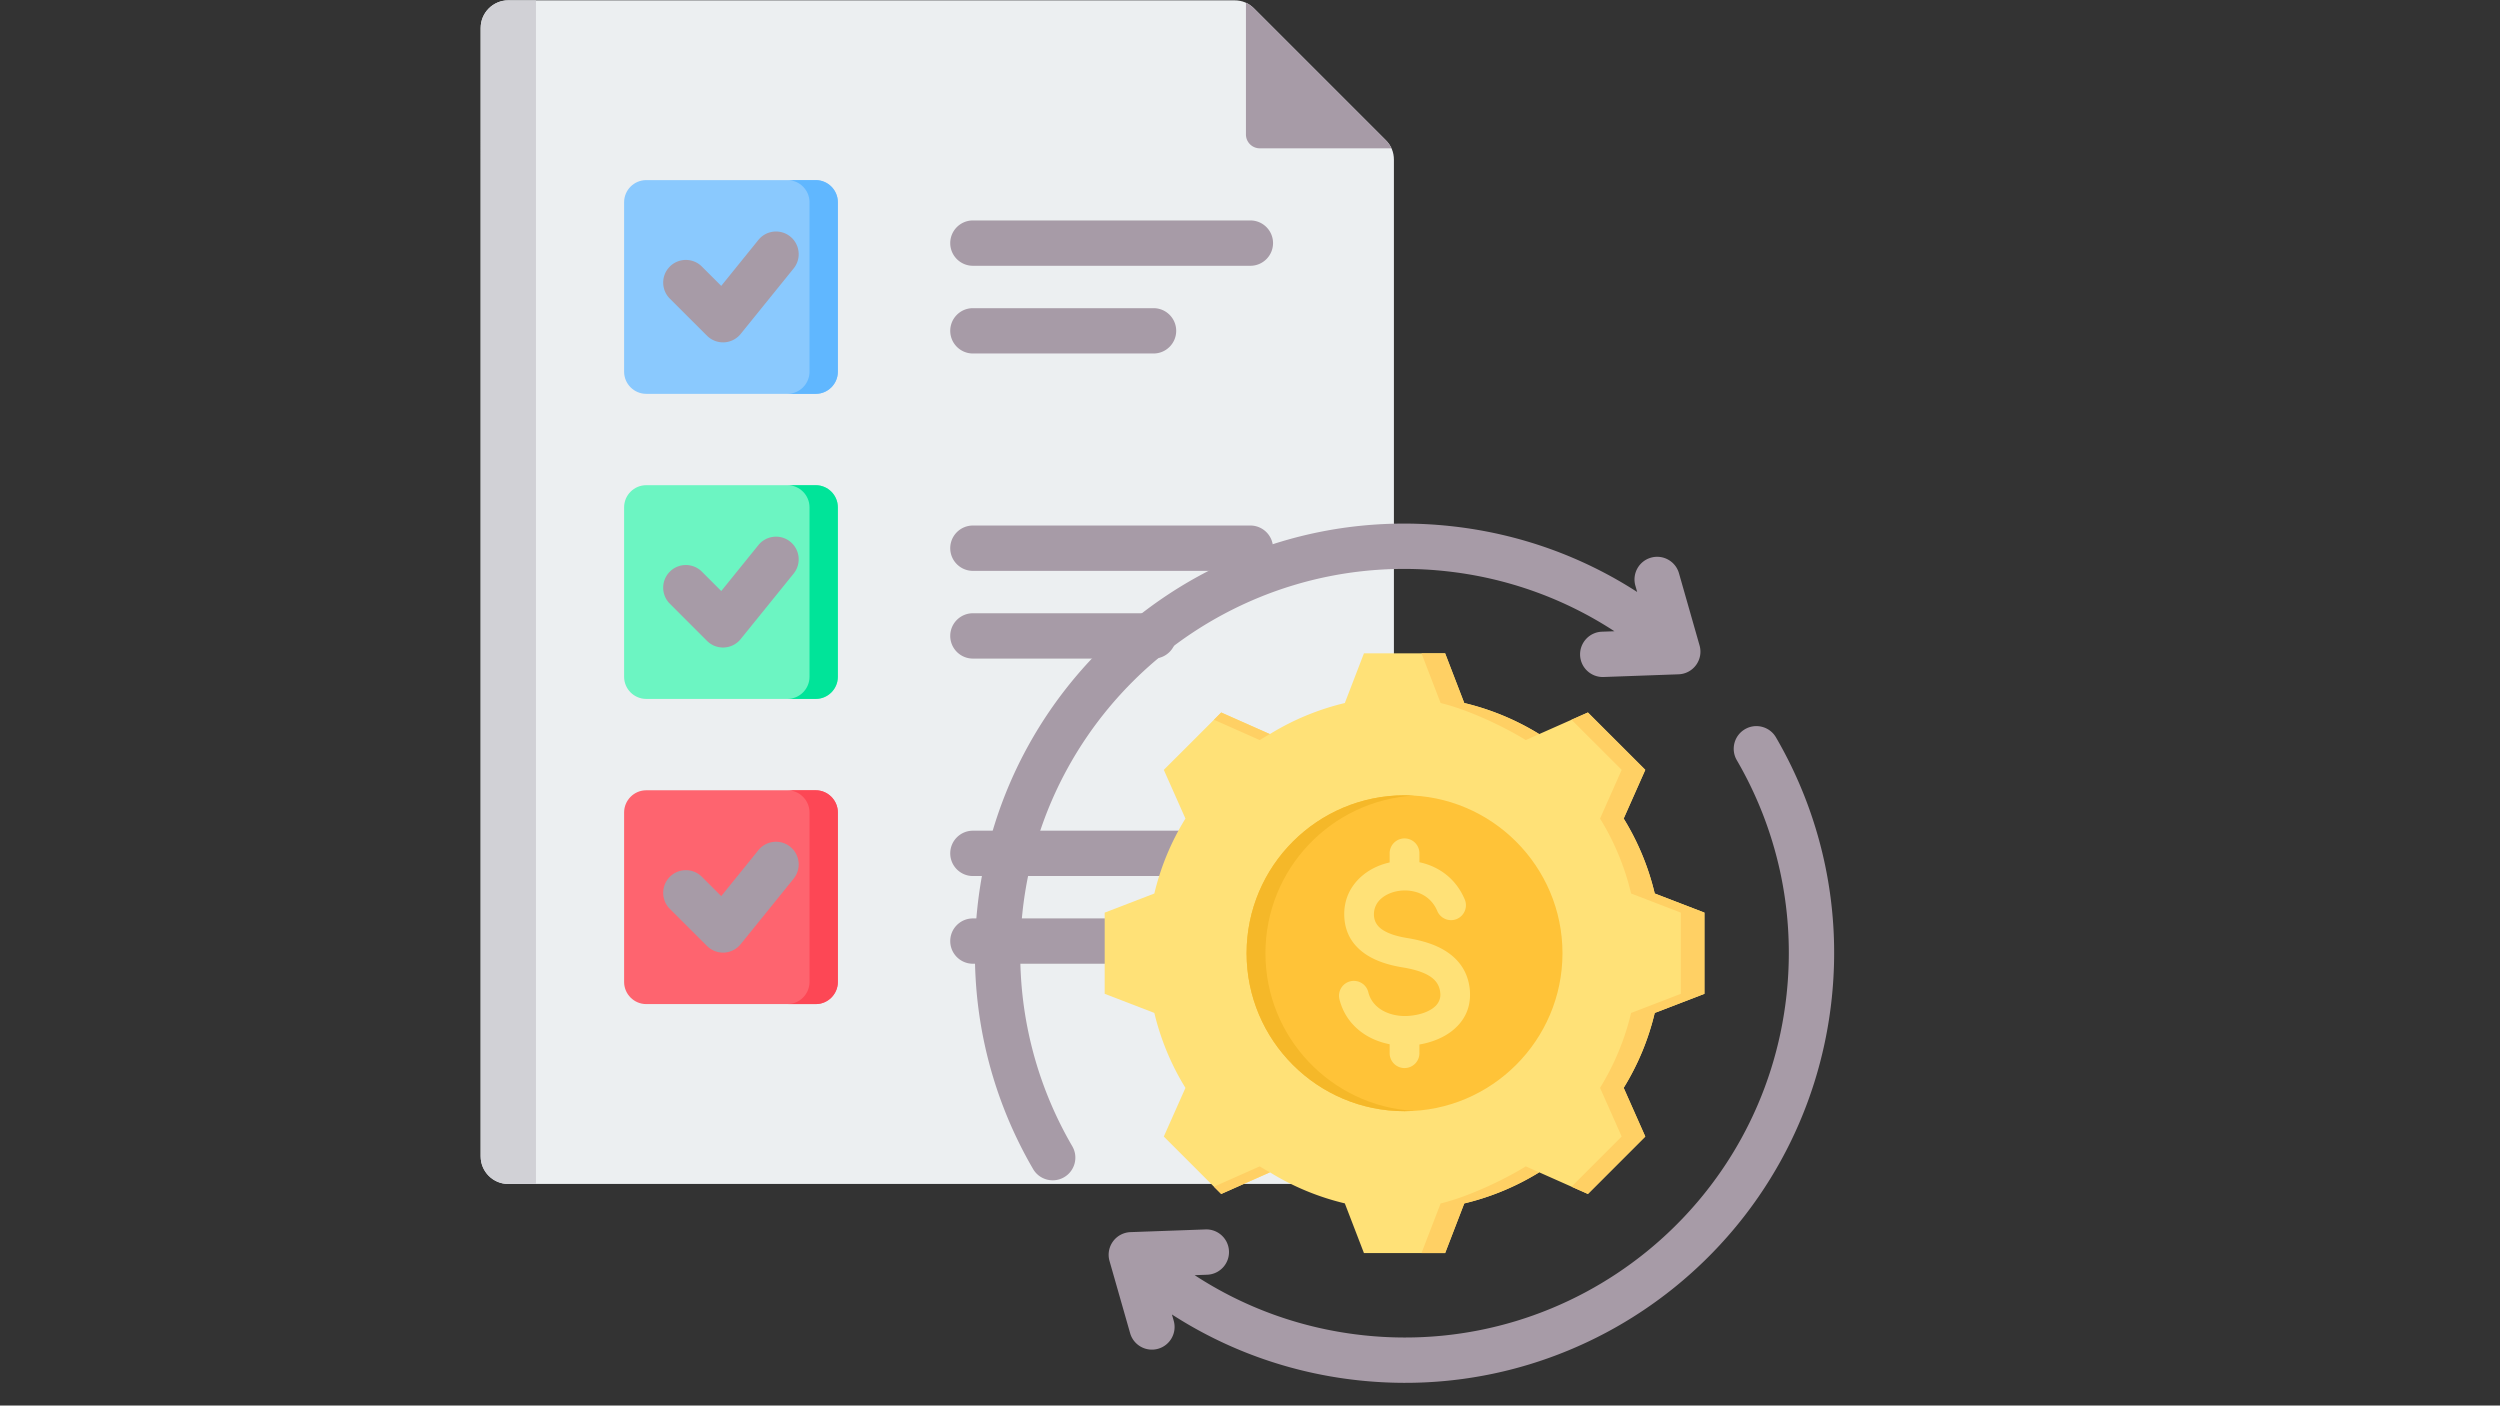
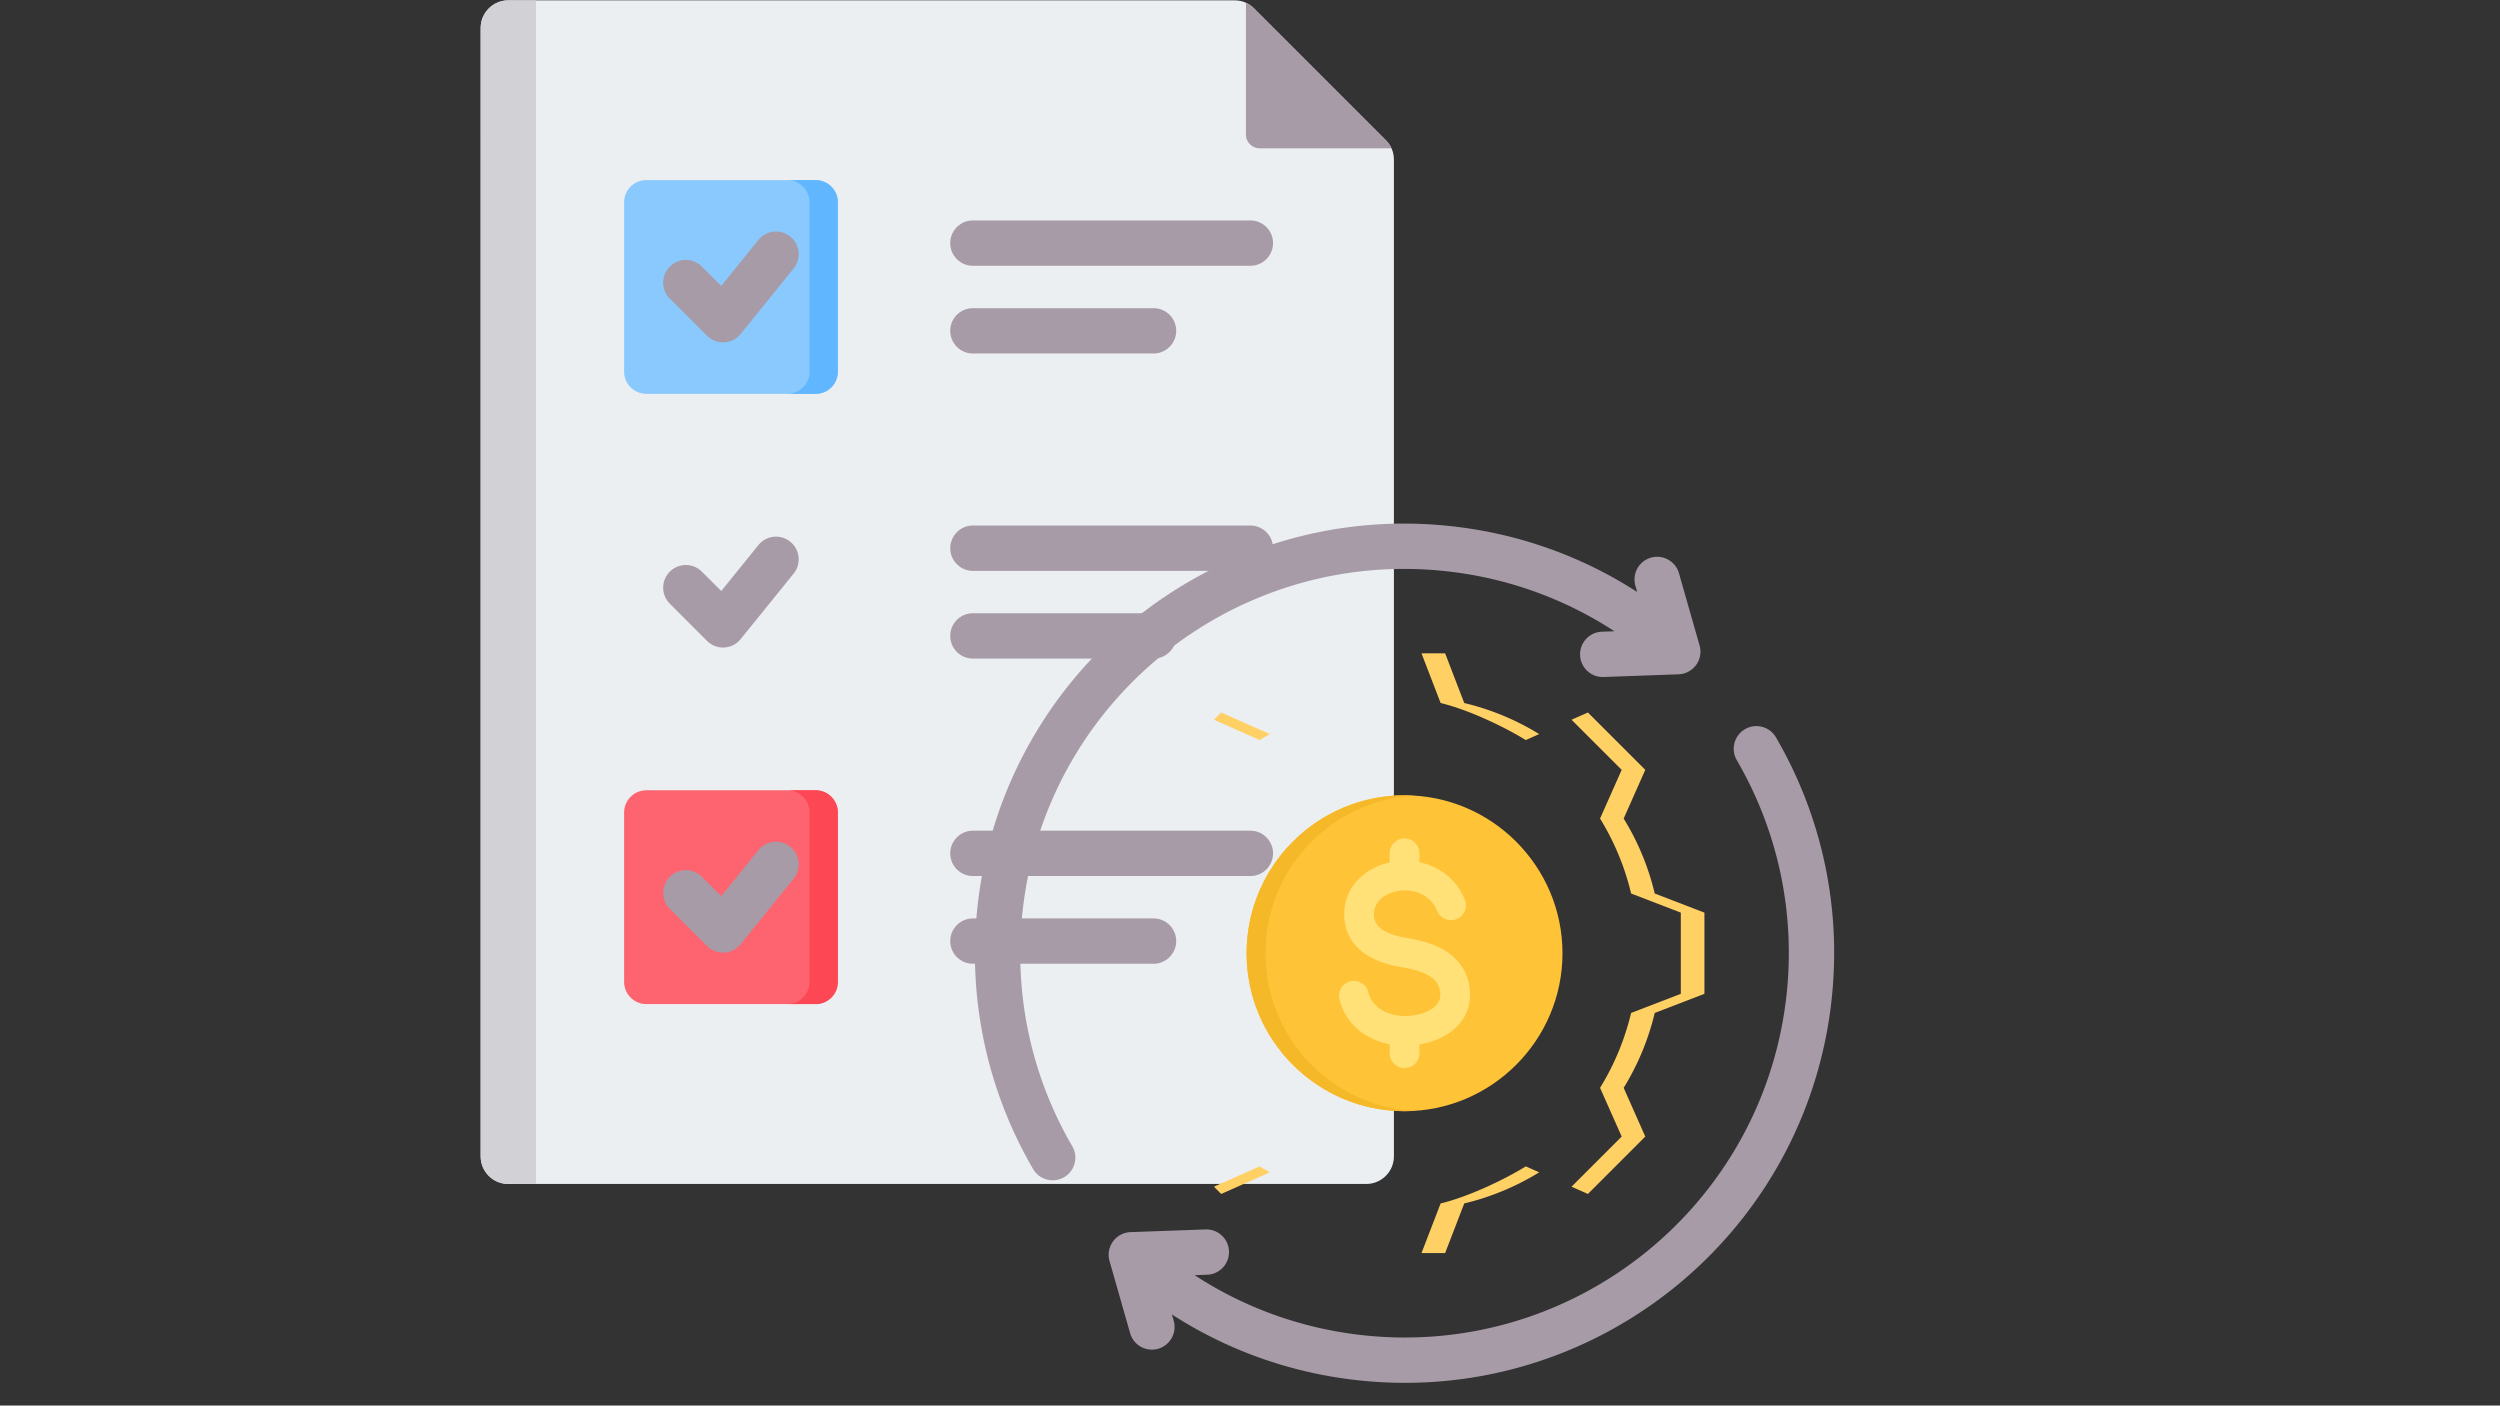
<svg xmlns="http://www.w3.org/2000/svg" width="1366" height="768" version="1.0" viewBox="0 0 1024.5 576">
  <rect x="0" y="0" width="1024.5" height="576" fill="#333333" stroke="none" />
  <defs>
    <clipPath id="a">
      <path d="M196.953.14H572V486H196.953Zm0 0" />
    </clipPath>
    <clipPath id="b">
      <path d="M196.953.14H220V486h-23.047Zm0 0" />
    </clipPath>
  </defs>
  <g clip-path="url(#a)">
    <path fill="#eceff1" fill-rule="evenodd" d="M208.293.14h297.594c3.12 0 5.816 1.118 8.023 3.325l53.996 53.996c2.203 2.203 3.32 4.894 3.32 8.02v408.394c0 6.242-5.097 11.313-11.343 11.313h-351.59c-6.246 0-11.316-5.07-11.316-11.313V11.457c0-6.219 5.07-11.316 11.316-11.316m0 0" />
  </g>
  <path fill="#a79ba7" fill-rule="evenodd" d="M510.586 1.113V55.11a5.68 5.68 0 0 0 5.672 5.672h53.965a11.2 11.2 0 0 0-2.317-3.32L513.91 3.465c-1.035-1.004-2.12-1.809-3.324-2.352m0 0" />
  <g clip-path="url(#b)">
    <path fill="#d1d1d6" fill-rule="evenodd" d="M208.293.14h11.344v485.048h-11.344c-6.246 0-11.316-5.07-11.316-11.313V11.457c0-6.219 5.07-11.316 11.316-11.316m0 0" />
  </g>
  <path fill="#8ac9fe" fill-rule="evenodd" d="M264.824 73.809h69.461c4.988 0 9.063 4.074 9.063 9.062v69.461c0 4.988-4.075 9.063-9.063 9.063h-69.46c-4.99 0-9.063-4.075-9.063-9.063v-69.46c0-4.99 4.074-9.063 9.062-9.063m0 0" />
  <path fill="#60b7ff" fill-rule="evenodd" d="M322.676 73.809h11.61c4.987 0 9.062 4.074 9.062 9.062v69.461c0 4.988-4.075 9.063-9.063 9.063h-11.61c4.99 0 9.063-4.075 9.063-9.063v-69.46c0-4.99-4.074-9.063-9.062-9.063m0 0" />
-   <path fill="#6cf5c2" fill-rule="evenodd" d="M264.824 198.832h69.461c4.988 0 9.063 4.074 9.063 9.063v69.46c0 4.989-4.075 9.063-9.063 9.063h-69.46c-4.99 0-9.063-4.074-9.063-9.063v-69.46c0-4.989 4.074-9.063 9.062-9.063m0 0" />
-   <path fill="#00e499" fill-rule="evenodd" d="M322.676 198.832h11.61c4.987 0 9.062 4.074 9.062 9.063v69.46c0 4.989-4.075 9.063-9.063 9.063h-11.61c4.99 0 9.063-4.074 9.063-9.063v-69.46c0-4.989-4.074-9.063-9.062-9.063m0 0" />
-   <path fill="#fe646f" fill-rule="evenodd" d="M264.824 323.855h69.461c4.988 0 9.063 4.106 9.063 9.094v69.461c0 4.988-4.075 9.063-9.063 9.063h-69.46c-4.99 0-9.063-4.075-9.063-9.063v-69.46c0-4.99 4.074-9.095 9.062-9.095m0 0" />
+   <path fill="#fe646f" fill-rule="evenodd" d="M264.824 323.855h69.461c4.988 0 9.063 4.106 9.063 9.094v69.461c0 4.988-4.075 9.063-9.063 9.063h-69.46c-4.99 0-9.063-4.075-9.063-9.063v-69.46c0-4.99 4.074-9.095 9.062-9.095" />
  <path fill="#fd4755" fill-rule="evenodd" d="M322.676 323.855h11.61c4.987 0 9.062 4.106 9.062 9.094v69.461c0 4.988-4.075 9.063-9.063 9.063h-11.61c4.99 0 9.063-4.075 9.063-9.063v-69.46c0-4.99-4.074-9.095-9.062-9.095m0 0" />
  <path fill="#a79ba7" fill-rule="evenodd" d="M274.504 122.383c-3.629-3.621-3.633-9.508-.012-13.137 3.621-3.625 9.504-3.633 13.133-.012l7.938 7.922 15.23-18.836c3.223-3.984 9.078-4.605 13.062-1.382 3.985 3.222 4.606 9.078 1.383 13.062l-21.715 26.855a9.3 9.3 0 0 1-6.726 3.434 9.28 9.28 0 0 1-7.059-2.703Zm-.008 125.015c-3.625-3.625-3.625-9.511 0-13.132 3.625-3.625 9.512-3.625 13.137 0l7.937 7.937 15.223-18.828c3.223-3.988 9.078-4.605 13.062-1.383s4.606 9.074 1.383 13.063l-21.715 26.851a9.285 9.285 0 0 1-13.789.73Zm.008 125.063c-3.629-3.621-3.633-9.508-.012-13.137s9.504-3.633 13.133-.012l7.938 7.922 15.23-18.836c3.223-3.988 9.078-4.605 13.062-1.382 3.985 3.222 4.606 9.078 1.383 13.062l-21.715 26.856a9.3 9.3 0 0 1-6.726 3.433 9.3 9.3 0 0 1-7.059-2.703Zm124.195-263.543c-5.125 0-9.289-4.164-9.289-9.29 0-5.124 4.164-9.288 9.29-9.288h113.71c5.125 0 9.285 4.164 9.285 9.289s-4.16 9.289-9.285 9.289Zm0 35.945c-5.125 0-9.289-4.164-9.289-9.289s4.164-9.285 9.29-9.285h74.023c5.125 0 9.285 4.16 9.285 9.285s-4.16 9.29-9.285 9.29Zm0 89.078c-5.125 0-9.289-4.164-9.289-9.289s4.164-9.289 9.29-9.289h113.71c5.125 0 9.285 4.164 9.285 9.29 0 5.124-4.16 9.288-9.285 9.288Zm0 35.946c-5.125 0-9.289-4.16-9.289-9.29 0-5.124 4.164-9.284 9.29-9.284h74.023c5.125 0 9.285 4.16 9.285 9.285 0 5.129-4.16 9.289-9.285 9.289Zm0 89.11c-5.125 0-9.289-4.165-9.289-9.29s4.164-9.289 9.29-9.289h113.71c5.125 0 9.285 4.164 9.285 9.289s-4.16 9.29-9.285 9.29Zm0 35.944c-5.125 0-9.289-4.16-9.289-9.289 0-5.125 4.164-9.285 9.29-9.285h74.023c5.125 0 9.285 4.16 9.285 9.285 0 5.13-4.16 9.29-9.285 9.29Zm0 0" />
-   <path fill="#ffe177" fill-rule="evenodd" d="M600.05 288.102a104.8 104.8 0 0 1 30.712 12.726l19.96-8.851 23.512 23.511-8.855 19.957a104.6 104.6 0 0 1 12.73 30.715l20.364 7.836v33.27l-20.364 7.836a104.7 104.7 0 0 1-12.73 30.699l8.855 19.957-23.511 23.527-19.961-8.867a104.9 104.9 0 0 1-30.711 12.746l-7.836 20.348h-33.27l-7.836-20.364a105 105 0 0 1-30.699-12.73l-19.957 8.867-23.527-23.527 8.867-19.942a105.1 105.1 0 0 1-12.746-30.714l-20.348-7.836v-33.27l20.348-7.836a104.8 104.8 0 0 1 12.746-30.715l-8.867-19.957 23.527-23.511 19.942 8.851a105.1 105.1 0 0 1 30.714-12.726l7.836-20.364h33.27Zm0 0" />
  <path fill="#ffd064" fill-rule="evenodd" d="m644.016 294.95 6.707-2.973 23.511 23.511-8.855 19.957a104.6 104.6 0 0 1 12.73 30.715l20.364 7.836v33.27l-20.364 7.836a104.7 104.7 0 0 1-12.73 30.699l8.855 19.957-23.511 23.527-6.707-2.976 20.55-20.551L655.7 445.8a104.8 104.8 0 0 0 12.73-30.7l20.364-7.835v-33.27l-20.363-7.836a104.8 104.8 0 0 0-12.73-30.715l8.866-19.957Zm-146.54 0 2.977-2.973 19.942 8.851a95 95 0 0 0-4.165 2.453Zm102.575-6.848a104.8 104.8 0 0 1 30.71 12.726l-5.5 2.453c-9.491-5.847-24.034-12.597-34.89-15.18l-7.84-20.363h9.684Zm-79.64 192.316-19.958 8.867-2.976-2.976 18.753-8.329a102 102 0 0 0 4.18 2.438m110.35 0a104.9 104.9 0 0 1-30.71 12.746l-7.836 20.348h-9.684l7.84-20.348c10.856-2.586 25.399-9.336 34.906-15.184Zm0 0" />
  <path fill="#a79ba7" fill-rule="evenodd" d="m480.25 538.664.738 2.578c1.407 4.93-1.453 10.074-6.383 11.48-4.93 1.41-10.074-1.449-11.48-6.378l-8.445-29.586a9.3 9.3 0 0 1 1.418-8.012 9.3 9.3 0 0 1 7.18-3.82l30.75-1.106c5.12-.183 9.429 3.825 9.613 8.95.183 5.12-3.825 9.43-8.95 9.613l-5.117.183c20.238 13.227 43.828 21.965 69.52 24.668 86.492 9.106 163.984-53.625 173.093-140.117 3.637-34.578-4.21-67.695-20.445-95.597-2.578-4.43-1.074-10.118 3.356-12.696 4.43-2.582 10.12-1.078 12.699 3.352 18.152 31.195 26.93 68.226 22.863 106.887-10.183 96.695-96.816 166.824-193.508 156.644-28.375-2.984-54.46-12.559-76.902-27.043m181.344-279.976c-20.239-13.22-43.84-21.961-69.524-24.665-86.492-9.109-163.984 53.625-173.093 140.118-3.633 34.554 4.191 67.691 20.445 95.59 2.582 4.43 1.078 10.12-3.352 12.699-4.425 2.582-10.117 1.082-12.699-3.348-18.172-31.195-26.93-68.246-22.867-106.887 10.183-96.695 96.816-166.828 193.512-156.644 28.367 2.984 54.46 12.562 76.898 27.043l-.734-2.582c-1.407-4.93 1.453-10.074 6.383-11.48 4.925-1.407 10.07 1.452 11.48 6.382l8.441 29.586a9.28 9.28 0 0 1-1.418 8.008 9.28 9.28 0 0 1-7.18 3.82l-30.745 1.106c-5.121.183-9.43-3.825-9.618-8.946-.18-5.125 3.829-9.433 8.95-9.617Zm0 0" />
  <path fill="#ffc338" fill-rule="evenodd" d="M575.582 455.363c35.652 0 64.723-29.074 64.723-64.726 0-35.649-29.07-64.723-64.723-64.723-35.648 0-64.734 29.074-64.734 64.723 0 35.652 29.086 64.726 64.734 64.726m0 0" />
  <path fill="#f5b829" fill-rule="evenodd" d="M518.578 390.637c0-34.45 26.91-62.61 60.86-64.614-1.27-.07-2.563-.109-3.856-.109-35.75 0-64.734 28.973-64.734 64.723s28.984 64.726 64.734 64.726c1.293 0 2.586-.043 3.856-.113-33.95-2-60.86-30.164-60.86-64.613m0 0" />
  <path fill="#ffe177" d="M600.262 368.613c1.3 3.114-.16 6.688-3.266 7.989-3.101 1.3-6.676-.16-7.988-3.262-1.844-4.406-5.356-6.95-9.2-7.922a16.86 16.86 0 0 0-7.41-.18c-2.312.473-4.433 1.41-6.105 2.762-2.074 1.684-3.383 4.117-3.246 7.129.133 2.746 1.574 4.637 3.574 5.937 2.703 1.774 6.438 2.754 9.992 3.332 5.106.844 10.672 2.235 15.328 5.047 5.375 3.243 9.43 8.13 10.34 15.63.074.581.114 1.273.133 2.062.168 6.867-2.965 11.984-7.668 15.558-3.726 2.82-8.422 4.563-13.066 5.344v3.555a6.096 6.096 0 0 1-6.098 6.097 6.097 6.097 0 0 1-6.105-6.097v-3.664c-3.774-.739-7.38-2.14-10.504-4.223-4.813-3.215-8.508-7.941-10.07-14.207a6.08 6.08 0 0 1 4.456-7.36c3.262-.8 6.567 1.192 7.368 4.454.761 3.047 2.582 5.367 4.964 6.96 2.954 1.962 6.746 2.903 10.59 2.813.645-.02 1.426-.082 2.324-.191 3.266-.39 6.508-1.422 8.801-3.164 1.75-1.32 2.914-3.172 2.856-5.594a10 10 0 0 0-.082-.91c-.38-3.106-2.153-5.188-4.524-6.621-3.074-1.86-7.16-2.852-10.992-3.473-4.937-.812-10.285-2.293-14.668-5.144-5.086-3.325-8.742-8.243-9.101-15.57-.352-7.278 2.785-13.114 7.73-17.137 3.063-2.497 6.836-4.235 10.852-5.13v-3.75a6.097 6.097 0 0 1 6.105-6.097 6.096 6.096 0 0 1 6.098 6.098v3.66c.36.082.718.164 1.082.25 7.328 1.863 13.996 6.68 17.5 15.02m0 0" />
</svg>